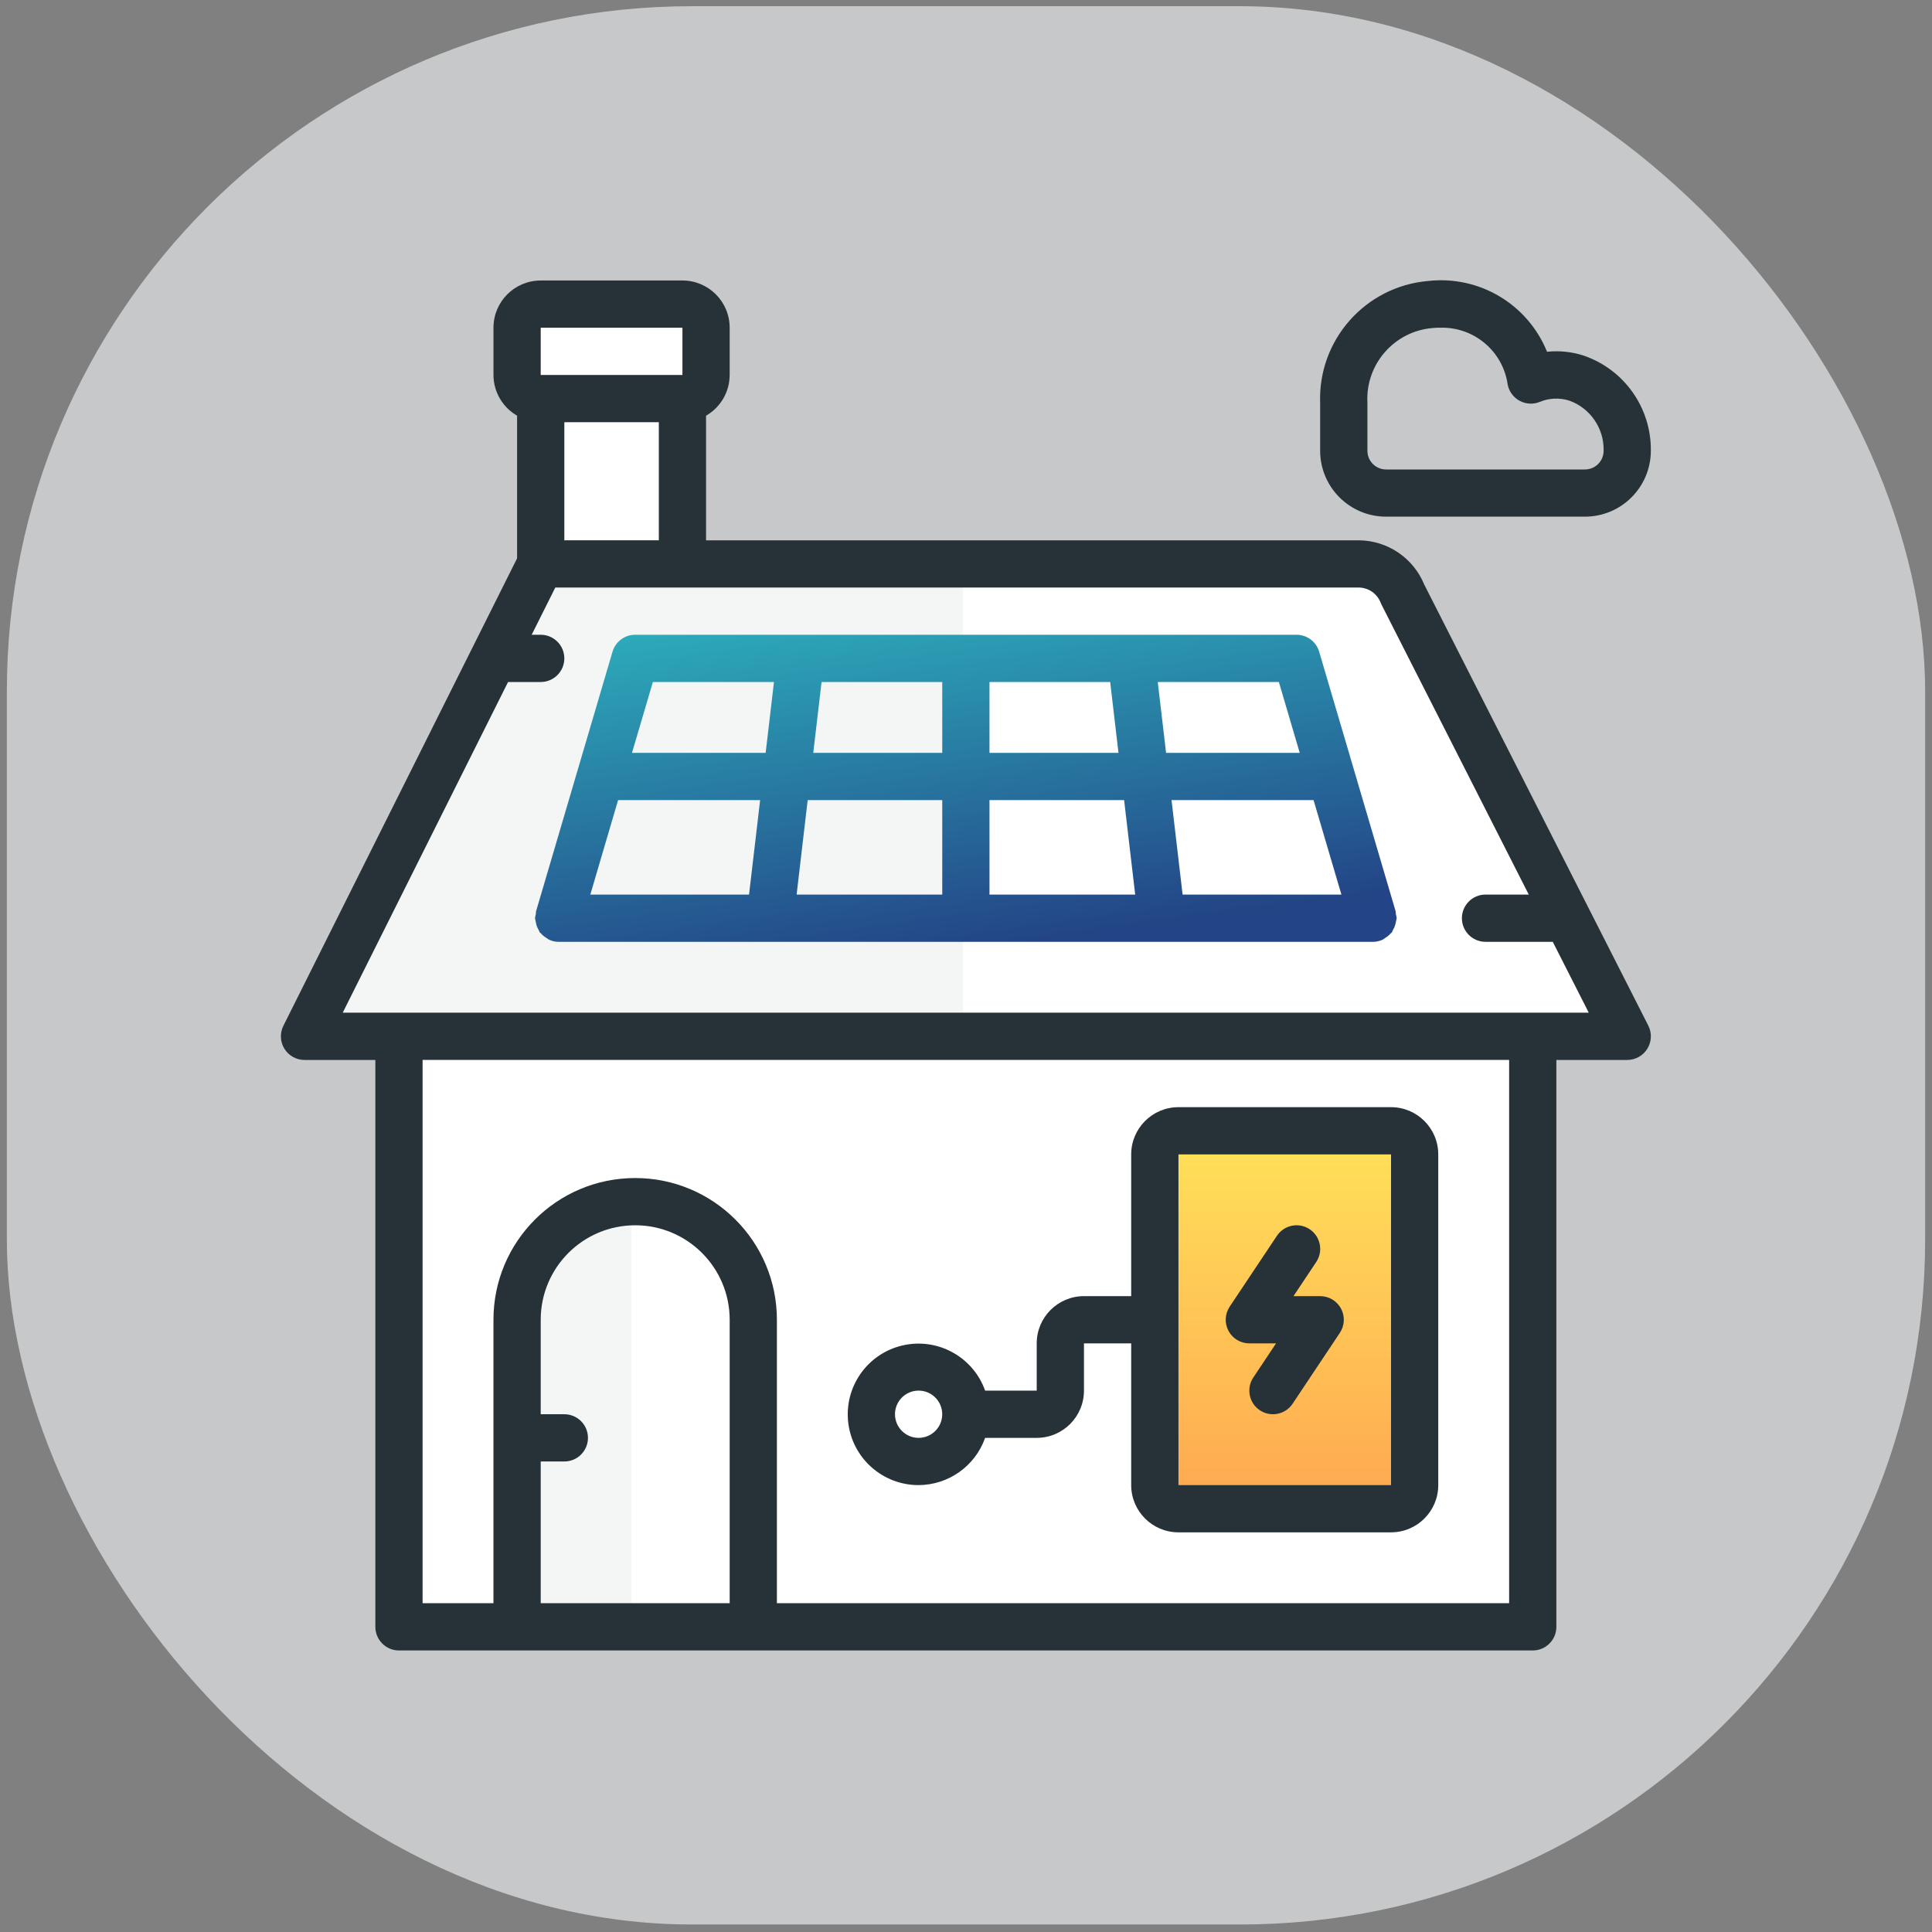
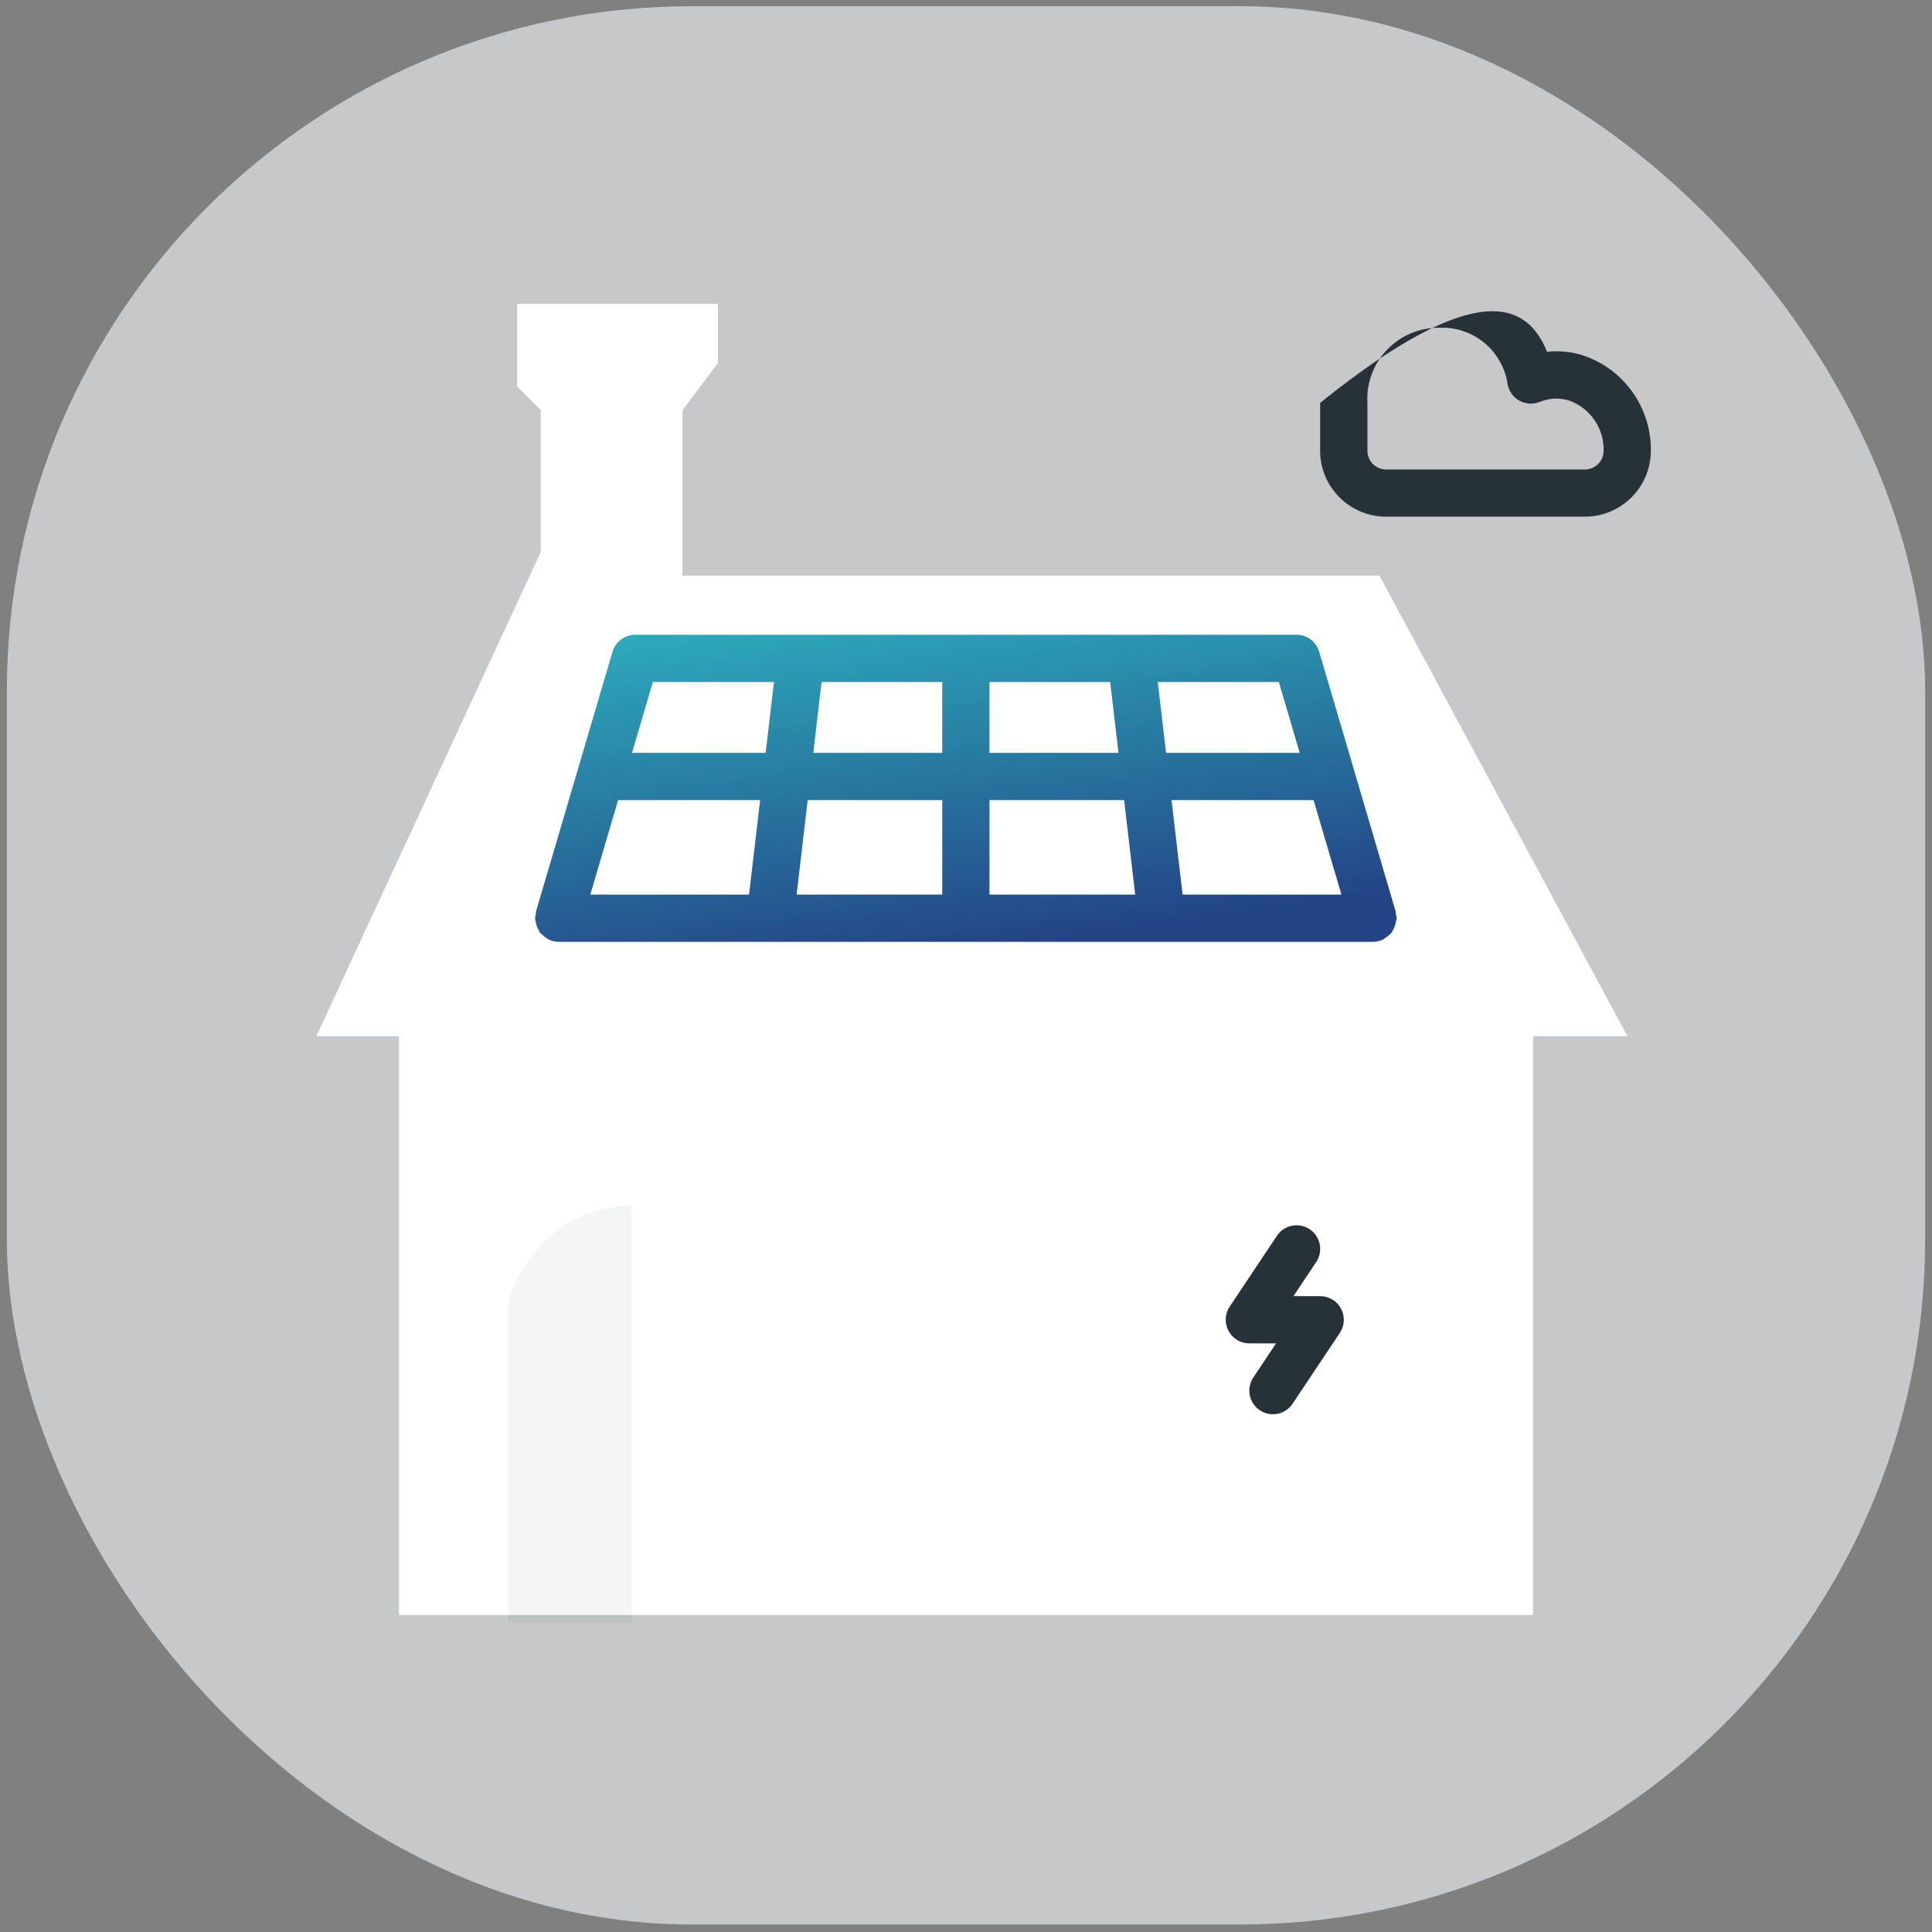
<svg xmlns="http://www.w3.org/2000/svg" width="141" height="141" viewBox="0 0 141 141" fill="none">
  <rect x="0" y="0" width="141" height="141" fill="#808080" stroke="none" />
  <rect opacity="0.6" x="0.5" y="0.453" width="140" height="140" rx="50" fill="#F5F9FA" />
  <path d="M111.88 117.867H29.121V75.626H23.087L39.466 40.281V29.936L37.742 28.212V22.177H52.397V26.488L49.811 29.936V42.005H100.673L118.776 75.626H111.88V117.867Z" fill="white" />
-   <path fill-rule="evenodd" clip-rule="evenodd" d="M99.151 39.433C101.254 39.441 103.145 40.716 103.943 42.662L120.296 74.852C120.567 75.387 120.541 76.024 120.227 76.535C119.914 77.046 119.357 77.357 118.758 77.357H113.586V118.729C113.586 119.681 112.814 120.453 111.862 120.453H29.118C28.166 120.453 27.394 119.681 27.394 118.729V77.357H22.223C21.626 77.357 21.072 77.048 20.758 76.541C20.444 76.034 20.415 75.4 20.68 74.867L37.737 40.75V30.335C36.674 29.724 36.017 28.592 36.014 27.366V23.918C36.014 22.014 37.557 20.471 39.461 20.471H49.804C51.708 20.471 53.252 22.014 53.252 23.918V27.366C53.249 28.593 52.592 29.726 51.528 30.338V39.433H99.151ZM48.082 30.812H41.186V39.431H48.082V30.812ZM39.462 23.916H49.805V27.364H39.462V23.916ZM39.462 106.661V117.004H53.253V96.318C53.253 92.51 50.165 89.422 46.357 89.422C42.55 89.422 39.462 92.51 39.462 96.318V103.213H41.186C42.138 103.213 42.91 103.985 42.91 104.937C42.91 105.889 42.138 106.661 41.186 106.661H39.462ZM110.138 117.004H56.699V96.318C56.699 90.605 52.068 85.975 46.356 85.975C40.643 85.975 36.013 90.605 36.013 96.318V117.004H30.841V77.355H110.138V117.004ZM25.012 73.908H111.863H115.95L113.323 68.736H108.415C107.463 68.736 106.691 67.964 106.691 67.012C106.691 66.06 107.463 65.288 108.415 65.288H111.571L100.834 44.145C100.806 44.093 100.782 44.038 100.761 43.984C100.502 43.32 99.864 42.881 99.151 42.879H40.527L38.803 46.326H39.461C40.413 46.326 41.185 47.098 41.185 48.05C41.185 49.002 40.413 49.774 39.461 49.774H37.079L25.012 73.908Z" fill="#273238" />
  <path opacity="0.05" d="M37.088 118.431H46.077V88.005C40.545 88.005 37.779 92.615 37.088 94.92V118.431Z" fill="#273238" />
-   <path opacity="0.05" d="M22.566 74.867L39.854 41.675H70.28V74.867H22.566Z" fill="#273238" />
  <path fill-rule="evenodd" clip-rule="evenodd" d="M101.872 66.718C101.873 66.654 101.869 66.591 101.861 66.528L96.276 47.565C96.061 46.831 95.388 46.327 94.623 46.326H46.355C45.591 46.326 44.918 46.831 44.702 47.564L39.117 66.526C39.109 66.589 39.106 66.652 39.106 66.716C39.077 66.812 39.057 66.912 39.046 67.013C39.063 67.096 39.08 67.18 39.097 67.264L39.097 67.264L39.138 67.464C39.179 67.617 39.242 67.762 39.325 67.897C39.344 67.947 39.366 67.996 39.389 68.045C39.401 68.059 39.415 68.069 39.429 68.079C39.444 68.089 39.458 68.099 39.47 68.113C39.585 68.243 39.719 68.355 39.868 68.445C39.923 68.489 39.981 68.529 40.041 68.565C40.266 68.676 40.514 68.735 40.765 68.738H100.208C100.459 68.735 100.706 68.676 100.932 68.565C100.992 68.529 101.049 68.489 101.104 68.445C101.254 68.355 101.388 68.243 101.502 68.113C101.514 68.099 101.529 68.089 101.543 68.079C101.558 68.069 101.572 68.059 101.584 68.045C101.607 67.996 101.628 67.947 101.647 67.897C101.73 67.762 101.793 67.617 101.836 67.464C101.867 67.314 101.899 67.163 101.931 67.013C101.921 66.912 101.901 66.814 101.872 66.718ZM94.856 54.946H85.102L84.495 49.774H93.333L94.856 54.946ZM68.767 65.289V58.393H58.946L58.138 65.289H68.767ZM59.352 54.946L59.959 49.774H68.767V54.946H59.352ZM82.039 58.393H72.214V65.289H82.848L82.039 58.393ZM72.214 54.946V49.774H81.022L81.629 54.946H72.214ZM56.485 49.774H47.647L46.123 54.946H55.878L56.485 49.774ZM45.109 58.393H55.475L54.666 65.289H43.082L45.109 58.393ZM85.5 58.393L86.308 65.289H97.899L95.865 58.393H85.5Z" fill="url(#paint0_linear)" />
-   <path d="M84.803 110.133V82.473H102.782V110.133H84.803Z" fill="url(#paint1_linear)" stroke="black" />
  <path d="M91.178 98.042H93.128L91.468 100.532C90.939 101.324 91.153 102.395 91.945 102.924C92.737 103.452 93.808 103.238 94.336 102.446L97.784 97.275C98.137 96.745 98.17 96.065 97.87 95.505C97.57 94.944 96.985 94.594 96.35 94.594H94.4L96.06 92.103C96.589 91.311 96.375 90.241 95.583 89.712C94.79 89.183 93.72 89.397 93.192 90.189L89.744 95.361C89.391 95.89 89.358 96.57 89.658 97.131C89.958 97.692 90.542 98.042 91.178 98.042Z" fill="#273238" />
-   <path fill-rule="evenodd" clip-rule="evenodd" d="M67.042 108.385C69.225 108.375 71.168 106.996 71.896 104.937H75.661C77.565 104.937 79.109 103.393 79.109 101.489V98.042H82.556V108.385C82.556 110.289 84.1 111.832 86.004 111.832H101.518C103.422 111.832 104.966 110.289 104.966 108.385V84.251C104.966 82.347 103.422 80.803 101.518 80.803H86.004C84.1 80.803 82.556 82.347 82.556 84.251V94.594H79.109C77.204 94.594 75.661 96.138 75.661 98.042V101.489H71.896C71.014 99.016 68.419 97.598 65.862 98.193C63.305 98.788 61.602 101.207 61.904 103.816C62.206 106.423 64.416 108.389 67.042 108.385ZM86.005 84.251H101.52V108.385H86.005V84.251ZM68.765 103.213C68.765 102.261 67.993 101.489 67.041 101.489C66.089 101.489 65.317 102.261 65.317 103.213C65.317 104.165 66.089 104.937 67.041 104.937C67.993 104.937 68.765 104.165 68.765 103.213Z" fill="#273238" />
-   <path fill-rule="evenodd" clip-rule="evenodd" d="M115.671 37.707H101.156C98.502 37.705 96.351 35.555 96.346 32.901V29.402C96.183 24.818 99.638 20.909 104.207 20.509C107.937 20.079 111.496 22.191 112.905 25.672C113.802 25.578 114.708 25.672 115.565 25.947C118.535 26.959 120.518 29.764 120.48 32.901C120.475 35.555 118.324 37.705 115.671 37.707ZM104.55 23.941C101.748 24.173 99.64 26.594 99.796 29.402V32.901C99.797 33.653 100.406 34.262 101.158 34.263H115.672C116.424 34.262 117.033 33.653 117.034 32.901C117.076 31.271 116.07 29.796 114.536 29.24C113.823 29.012 113.051 29.045 112.361 29.336C111.885 29.525 111.351 29.493 110.902 29.25C110.452 29.006 110.134 28.574 110.034 28.073C109.693 25.632 107.568 23.841 105.105 23.917C104.915 23.917 104.731 23.917 104.55 23.941Z" fill="#273238" />
+   <path fill-rule="evenodd" clip-rule="evenodd" d="M115.671 37.707H101.156C98.502 37.705 96.351 35.555 96.346 32.901V29.402C107.937 20.079 111.496 22.191 112.905 25.672C113.802 25.578 114.708 25.672 115.565 25.947C118.535 26.959 120.518 29.764 120.48 32.901C120.475 35.555 118.324 37.705 115.671 37.707ZM104.55 23.941C101.748 24.173 99.64 26.594 99.796 29.402V32.901C99.797 33.653 100.406 34.262 101.158 34.263H115.672C116.424 34.262 117.033 33.653 117.034 32.901C117.076 31.271 116.07 29.796 114.536 29.24C113.823 29.012 113.051 29.045 112.361 29.336C111.885 29.525 111.351 29.493 110.902 29.25C110.452 29.006 110.134 28.574 110.034 28.073C109.693 25.632 107.568 23.841 105.105 23.917C104.915 23.917 104.731 23.917 104.55 23.941Z" fill="#273238" />
  <defs>
    <linearGradient id="paint0_linear" x1="78" y1="68.453" x2="73.792" y2="38.053" gradientUnits="userSpaceOnUse">
      <stop stop-color="#234486" />
      <stop offset="1" stop-color="#2EBBC3" />
    </linearGradient>
    <linearGradient id="paint1_linear" x1="93.792" y1="82.473" x2="93.792" y2="110.133" gradientUnits="userSpaceOnUse">
      <stop stop-color="#FFE259" />
      <stop offset="1" stop-color="#FFA751" />
    </linearGradient>
  </defs>
</svg>